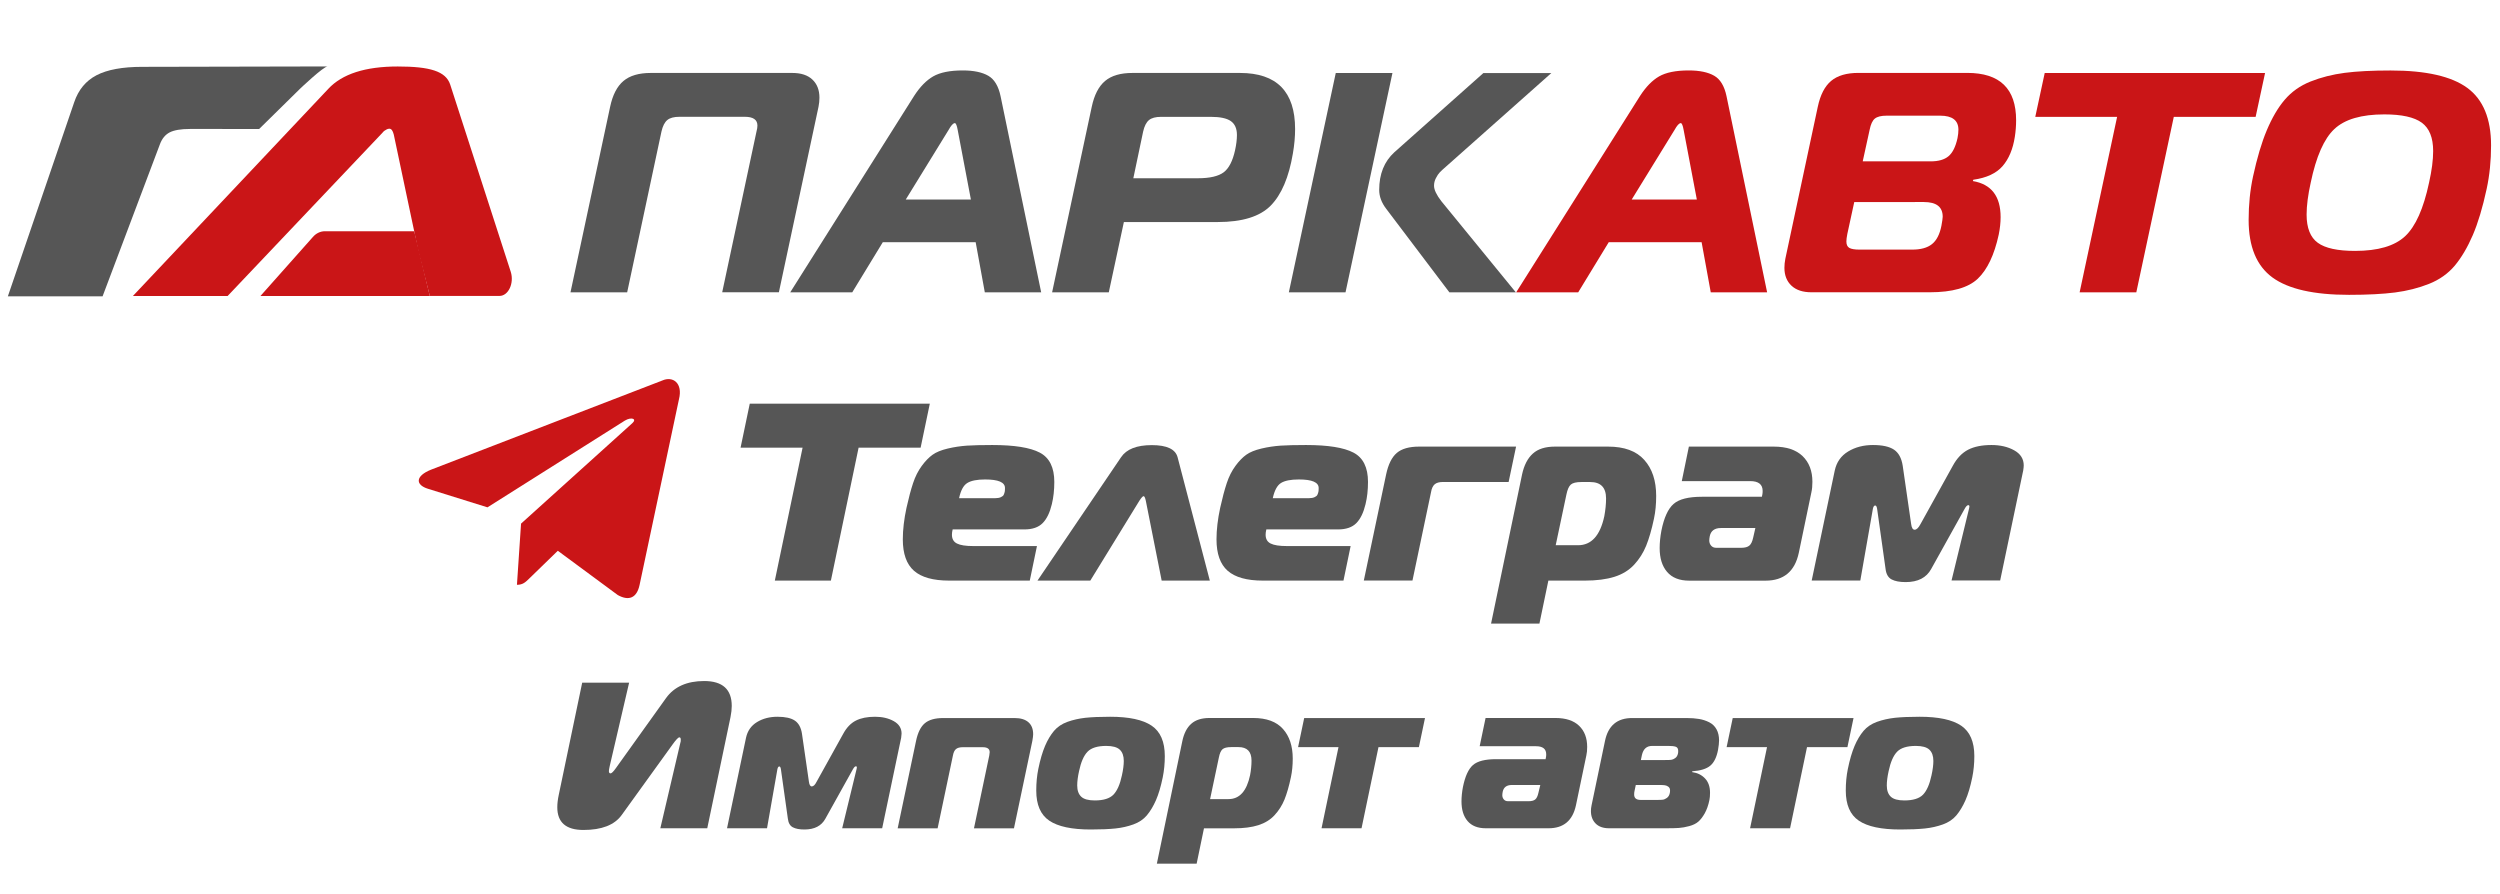
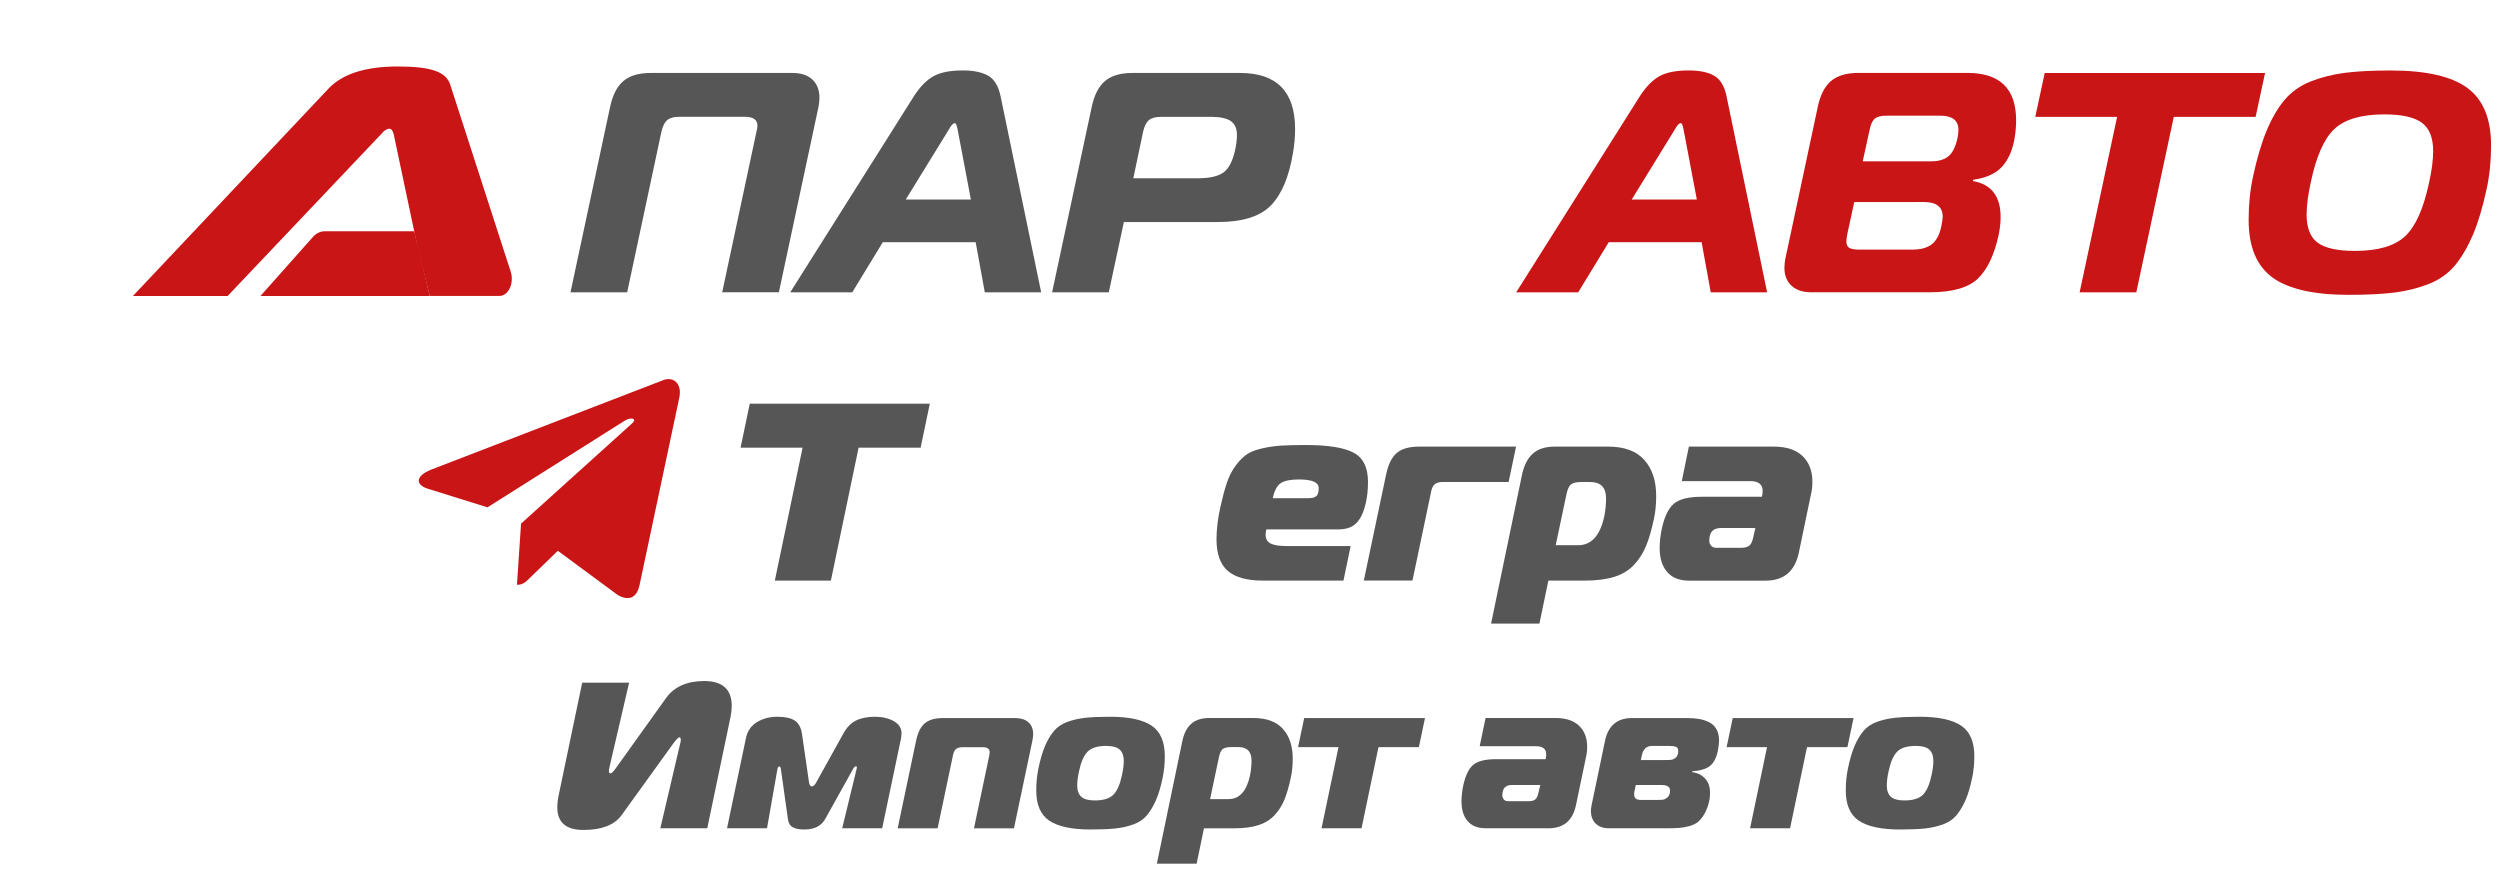
<svg xmlns="http://www.w3.org/2000/svg" version="1.1" id="Слой_1" x="0px" y="0px" viewBox="0 0 4869.5 1742.3" style="enable-background:new 0 0 4869.5 1742.3;" xml:space="preserve">
  <style type="text/css">
	.st0{fill:#565656;}
	.st1{fill:#CA1517;}
</style>
  <g>
    <g>
      <path class="st0" d="M1221.6,569.4h-110.4l77.2-361.3c4.9-23.2,13.6-40,26-50.4c12.4-10.4,30.1-15.6,53.1-15.6h275.9    c16.8,0,29.7,4.2,38.9,12.8s13.8,20.4,13.8,35.4c0,5.7-0.6,11.6-1.8,17.7l-77.2,361.3h-110.4l66.8-313.1c1.2-4.5,1.8-8.3,1.8-11.6    c0-11.4-8.2-17.1-24.5-17.1h-127.5c-10.6,0-18.5,2.1-23.6,6.4c-5.1,4.2-8.9,11.7-11.3,22.3L1221.6,569.4z" />
      <path class="st0" d="M1539.2,569.4l241-382.1c11.5-17.9,23.9-30.7,37.4-38.5c13.5-7.7,32.7-11.6,57.7-11.6    c21.2,0,37.8,3.5,49.7,10.4s19.8,20.2,23.9,39.7l79.1,382.1h-109.8l-17.8-97.6h-180.9l-59.5,97.6H1539.2z M1847.6,253.2    l-83.4,135.5h126.9l-25.7-135.5c-1.6-8.9-3.5-13.4-5.5-13.4C1856.6,239.8,1852.5,244.3,1847.6,253.2z" />
      <path class="st0" d="M2159.7,569.4h-110.4l77.2-361.3c4.9-23.2,13.6-40,26-50.4s30.1-15.6,53.1-15.6h209.7    c71.5,0,107.3,36.4,107.3,109.2c0,15.1-1.4,30.9-4.3,47.6c-7.8,46.4-22.2,80.2-43.2,101.6c-21.1,21.4-55.5,32-103.3,32h-182.7    L2159.7,569.4z M2207.5,347.2h125.7c23.3,0,40-3.9,50.3-11.6c10.2-7.7,17.5-22,22.1-42.7c2.5-11.4,3.7-21.4,3.7-29.9    c0-12.6-4-21.6-12-27.2c-8-5.5-20.9-8.2-38.9-8.2h-96.9c-10.6,0-18.5,2.1-23.6,6.4c-5.1,4.2-8.9,11.7-11.3,22.3L2207.5,347.2z" />
-       <path class="st0" d="M2510.4,569.4l91.4-427.2h110.4l-91.4,427.2H2510.4z M2952.5,569.4h-129.4l-123.2-162.9    c-9-11.8-13.5-24-13.5-36.6c0-30.9,9.8-55.3,29.4-73.2l173.5-154.4h132.4L2817.1,324c-5.7,4.9-9.9,8.8-12.6,11.6    c-2.7,2.8-5.2,6.6-7.6,11.3c-2.5,4.7-3.7,9.7-3.7,14.9c0,7.7,4.7,17.7,14.1,29.9L2952.5,569.4z" />
      <path class="st1" d="M2953.2,569.4l241-382.1c11.5-17.9,23.9-30.7,37.4-38.5c13.5-7.7,32.7-11.6,57.7-11.6    c21.2,0,37.8,3.5,49.7,10.4c11.9,6.9,19.8,20.2,23.9,39.7l79.1,382.1h-109.8l-17.8-97.6h-180.9l-59.5,97.6H2953.2z M3261.6,253.2    l-83.4,135.5h126.9l-25.7-135.5c-1.6-8.9-3.5-13.4-5.5-13.4C3270.6,239.8,3266.5,244.3,3261.6,253.2z" />
-       <path class="st1" d="M3842.8,352.7c35.9,6.1,54,29.5,54,70.2c0,10.6-1.2,22-3.7,34.2c-8.6,39.5-22.2,68-40.7,85.7    c-18.6,17.7-49.8,26.5-93.5,26.5h-230.5c-16.8,0-29.7-4.2-38.9-12.8c-9.2-8.6-13.8-20.2-13.8-34.8c0-5.7,0.6-11.6,1.8-17.7    l63.2-296c4.9-23.2,13.6-40,26-50.4c12.4-10.4,30.1-15.6,53.1-15.6h212.1c63.4,0,95.1,30.7,95.1,92.2c0,10.6-0.8,21.4-2.5,32.3    c-3.7,24-11.7,43-23.9,57.1c-12.2,14-31.3,22.9-57,26.5L3842.8,352.7z M3611.7,393.6l-13.5,62.2c-1.2,6.1-1.8,11-1.8,14.6    c0,6.1,1.9,10.3,5.8,12.5s10.5,3.3,19.9,3.3h102.4c16.8,0,29.6-3.5,38.6-10.7s15.1-19,18.4-35.7c1.6-8.9,2.5-14.9,2.5-17.7    c0-19.1-12.2-28.6-36.8-28.6L3611.7,393.6L3611.7,393.6z M3641.7,252.7l-13.5,61.6h132.4c15.1,0,26.7-3.3,34.7-10    s13.8-18.4,17.5-35.1c1.2-6.1,1.8-11.6,1.8-16.5c0-18.3-11.9-27.4-35.6-27.4h-104.3c-10.6,0-18.3,1.9-23,5.8    C3647.2,234.8,3643.8,242.1,3641.7,252.7z" />
+       <path class="st1" d="M3842.8,352.7c35.9,6.1,54,29.5,54,70.2c0,10.6-1.2,22-3.7,34.2c-8.6,39.5-22.2,68-40.7,85.7    c-18.6,17.7-49.8,26.5-93.5,26.5h-230.5c-16.8,0-29.7-4.2-38.9-12.8c-9.2-8.6-13.8-20.2-13.8-34.8c0-5.7,0.6-11.6,1.8-17.7    l63.2-296c4.9-23.2,13.6-40,26-50.4c12.4-10.4,30.1-15.6,53.1-15.6h212.1c63.4,0,95.1,30.7,95.1,92.2c0,10.6-0.8,21.4-2.5,32.3    c-3.7,24-11.7,43-23.9,57.1c-12.2,14-31.3,22.9-57,26.5L3842.8,352.7M3611.7,393.6l-13.5,62.2c-1.2,6.1-1.8,11-1.8,14.6    c0,6.1,1.9,10.3,5.8,12.5s10.5,3.3,19.9,3.3h102.4c16.8,0,29.6-3.5,38.6-10.7s15.1-19,18.4-35.7c1.6-8.9,2.5-14.9,2.5-17.7    c0-19.1-12.2-28.6-36.8-28.6L3611.7,393.6L3611.7,393.6z M3641.7,252.7l-13.5,61.6h132.4c15.1,0,26.7-3.3,34.7-10    s13.8-18.4,17.5-35.1c1.2-6.1,1.8-11.6,1.8-16.5c0-18.3-11.9-27.4-35.6-27.4h-104.3c-10.6,0-18.3,1.9-23,5.8    C3647.2,234.8,3643.8,242.1,3641.7,252.7z" />
      <path class="st1" d="M4161.1,569.4h-110.4l73-341.7h-159.4l18.4-85.5h429.2l-18.4,85.5h-159.4L4161.1,569.4z" />
      <path class="st1" d="M4656.5,137.3c68.7,0,118.4,11.3,149.3,33.9c30.8,22.6,46.3,59.9,46.3,112c0,29.7-2.8,58-8.6,84.8    c-7.8,36.2-16.8,66.2-27,90c-10.3,23.8-21.9,43.5-34.9,59.2c-13.1,15.6-29.9,27.6-50.3,35.7c-20.4,8.1-42.5,13.7-66.2,16.8    c-23.7,3-53.5,4.6-89.6,4.6c-68.7,0-118.4-11.3-149.3-33.9c-30.8-22.6-46.3-59.9-46.3-112c0-29.7,2.8-58,8.6-84.8    c7.8-35.8,16.6-65.7,26.7-89.7s21.6-43.9,34.9-59.5c13.3-15.6,30.1-27.6,50.6-35.7c20.4-8.1,42.5-13.7,66.2-16.8    C4590.7,138.8,4620.6,137.3,4656.5,137.3z M4500.8,355.8c-5.3,24-8,44.8-8,62.2c0,26,7.3,44.4,21.8,54.9    c14.5,10.6,38.7,15.8,72.6,15.8c44.6,0,77-9.5,97.5-28.6c20.4-19.1,35.9-53.9,46.6-104.3c5.3-23.6,8-44.1,8-61.6    c0-26-7.4-44.4-22.1-55.2c-14.7-10.8-39-16.2-73-16.2c-44.6,0-77,9.5-97.2,28.4C4526.8,270,4511.4,304.9,4500.8,355.8z" />
    </g>
    <g>
      <g>
-         <path class="st0" d="M199.8,577.2H15.3l129.2-378c8.2-24.3,22.7-41.8,43.6-52.7c20.9-10.8,50.4-16.3,88.6-16.3     c0,0,368.5-0.8,361.4-0.8c-8.1,0-53.5,43.3-53.5,43.3l-79.8,78.5H369.9c-17.8,0-30.9,2.3-39.5,6.7c-8.6,4.5-14.9,12.2-19,23.3     L199.8,577.2z" />
-       </g>
+         </g>
      <g>
        <path class="st1" d="M258.9,576.5l380.5-403.4c27.1-29.1,72.2-43.6,135.3-43.6s93.5,9.4,102.1,34.9l118.1,365.2     c6.9,22.1-4.7,46.8-22,46.8H837.2l-21.9-85.6L767,262.1c-1.9-7.6-4.7-11.4-8.5-11.4c-1.9,0-3.6,0.4-5.2,1.3     c-1.6,0.8-3,1.7-4.2,2.5c-1.3,0.8-2.7,2.2-4.2,4.1c-1.6,1.9-2.7,3-3.3,3.5L443.4,576.5H258.9z" />
      </g>
      <path class="st1" d="M806.8,450.4h-174c-8.9,0-17.5,4.2-23.8,11.7L507.3,576.5h329.9L806.8,450.4z" />
    </g>
  </g>
  <g>
    <path class="st0" d="M1377.6,1613.3h-91.4l39-166.5v-0.4l0.4-0.8c0.3-1.1,0.4-2.7,0.4-4.9c0-3-0.9-4.5-2.8-4.5   c-2.1,0-6.5,4.6-13.1,13.8l-99.4,137.8c-14,19.2-38.8,28.8-74.3,28.8c-33.9,0-50.9-14.7-50.9-44.2c0-7,0.9-15,2.8-23.9l45.7-218.8   h91.4l-37.8,162.5c-1.1,4.9-1.6,8.1-1.6,9.7c0,3,1.1,4.5,3.2,4.5c2.1,0,5.6-3.4,10.3-10.1l97.8-136.6   c15.9-22.1,40.7-33.2,74.3-33.2c35.8,0,53.7,16.2,53.7,48.6c0,6.2-0.8,13.4-2.4,21.5L1377.6,1613.3z" />
    <path class="st0" d="M1661.4,1498.2l-53.7,96.4c-7.7,14.1-21.3,21.1-40.9,21.1c-9.5,0-17-1.4-22.5-4.3c-5.4-2.8-8.7-8.4-9.7-16.8   l-13.5-96c-0.5-3.8-1.6-5.7-3.2-5.7c-1.6,0-2.8,1.6-3.6,4.9l-20.3,115.5h-77.9l37-176.3c2.9-13.5,10.1-23.7,21.5-30.6   c11.4-6.9,24.6-10.3,39.8-10.3s26.4,2.5,33.8,7.5c7.4,5,12.1,13.6,13.9,25.7l13.5,93.2c0.8,6.2,2.6,9.3,5.6,9.3   c3.2,0,6.4-3.1,9.5-9.3l51.7-93.2c6.6-12.2,14.8-20.7,24.6-25.7c9.8-5,22.3-7.5,37.4-7.5c14,0,26.2,2.8,36.4,8.5   c10.2,5.7,15.3,13.8,15.3,24.3c0,1.6-0.3,4.3-0.8,8.1l-37,176.3h-77.9l28.2-115.9c0.3-0.8,0.4-1.8,0.4-2.8c0-1.3-0.7-2-2-2   C1665.4,1492.6,1663.5,1494.5,1661.4,1498.2z" />
    <path class="st0" d="M1748.5,1613.3l35.8-170.2c3.4-16.2,9.1-27.7,17.1-34.4c8-6.7,19.9-10.1,35.8-10.1h139.1   c11.7,0,20.6,2.7,26.8,8.1c6.2,5.4,9.3,13.2,9.3,23.5c0,2.7-0.5,7-1.6,13l-35.8,170.2h-77.9l29.8-141.8c0.5-3.2,0.8-5.4,0.8-6.5   c0-6.5-4.5-9.7-13.5-9.7h-39c-5.8,0-10.2,1.2-13.1,3.6c-2.9,2.4-4.9,6.6-6,12.6l-29.8,141.8H1748.5z" />
    <path class="st0" d="M2162.3,1396.1c36.8,0,63.8,5.8,80.9,17.4c17.1,11.6,25.6,31.3,25.6,59.2c0,14.3-1.3,28.1-4,41.3   c-3.7,18.1-8.1,33-13.3,44.8c-5.2,11.8-11.1,21.5-17.7,29.4c-6.6,7.8-15.4,13.7-26.2,17.6c-10.9,3.9-22.5,6.6-35,7.9   c-12.5,1.3-28.5,2-48.1,2c-36.8,0-63.7-5.7-80.7-17.2c-17-11.5-25.4-31-25.4-58.6c0-14.9,1.3-28.9,4-42.1   c3.7-18.1,8.1-33,13.1-44.8c5-11.8,10.9-21.5,17.5-29.4c6.6-7.8,15.4-13.7,26.2-17.6c10.9-3.9,22.5-6.5,35-7.9   C2126.6,1396.8,2142.6,1396.1,2162.3,1396.1z M2101.8,1501.9c-2.4,10.8-3.6,20.1-3.6,28c0,9.7,2.6,17,7.8,21.9s14,7.3,26.4,7.3   c17,0,29.1-3.8,36.4-11.3c7.3-7.6,12.8-20.1,16.5-37.7c2.4-10.8,3.6-20.1,3.6-28c0-9.7-2.6-17-7.8-21.9s-14-7.3-26.4-7.3   c-17,0-29.1,3.8-36.4,11.3C2111,1471.8,2105.5,1484.3,2101.8,1501.9z" />
    <path class="st0" d="M2355.8,1398.5h85.1c26,0,45.3,7.1,58,21.3c12.7,14.2,19.1,33.4,19.1,57.7c0,13.2-1.2,25.4-3.6,36.5   c-3.7,17.6-7.9,32-12.5,43.4c-4.6,11.3-11.1,21.5-19.3,30.4c-8.2,8.9-18.8,15.4-31.6,19.5c-12.9,4.1-28.6,6.1-47.1,6.1h-58.8   l-14.3,68.9h-77.5l49.7-239.1c3.2-14.9,8.9-26,17.3-33.4C2328.6,1402.3,2340.5,1398.5,2355.8,1398.5z M2374.1,1475.5l-17.1,81h35.8   c21.5,0,35.5-15.5,42.1-46.6c1.9-10,2.8-19.5,2.8-28.4c0-17.6-8.5-26.3-25.4-26.3H2398c-7.9,0-13.5,1.4-16.7,4.1   C2378.1,1462,2375.7,1467.4,2374.1,1475.5z" />
    <path class="st0" d="M2652,1613.3h-77.9l33-158h-78.7l11.9-56.7h235.3l-11.9,56.7H2685L2652,1613.3z" />
    <path class="st0" d="M2893.6,1398.5h135.9c20.4,0,35.8,5.1,46.3,15.2c10.5,10.1,15.7,23.8,15.7,41.1c0,6.5-0.5,12-1.6,16.6   l-20.3,97.3c-6.4,29.7-24.1,44.6-53.3,44.6H2894c-15.6,0-27.4-4.7-35.4-14s-11.9-22.1-11.9-38.3c0-8.6,0.9-18,2.8-28   c4.2-20.8,10.7-35.1,19.5-42.8s23.8-11.5,45.3-11.5h96.2l0.8-4.1c0.3-1.3,0.4-3.1,0.4-5.3c0-10.5-6.6-15.8-19.9-15.8h-109.7   L2893.6,1398.5z M3000.2,1529h-55.3c-10.1,0-16,4.3-17.9,13c-0.5,2.7-0.8,5-0.8,6.9c0,3.2,1,6,3,8.3c2,2.3,4.7,3.4,8.1,3.4h40.1   c5.8,0,10.1-1.1,12.9-3.4c2.8-2.3,4.8-6.5,6.2-12.8L3000.2,1529z" />
    <path class="st0" d="M3296.3,1502.3l-0.4,1.6c10.3,1.4,18.7,5.5,25.2,12.4c6.5,6.9,9.7,16.1,9.7,27.8c0,5.7-0.4,10.4-1.2,14.2   c-2.1,10.3-5.2,18.9-9.1,25.9c-4,7-8.1,12.4-12.5,16.2c-4.4,3.8-10.3,6.7-17.7,8.7c-7.4,2-14.2,3.2-20.3,3.6   c-6.1,0.4-14.3,0.6-24.6,0.6h-111.3c-11.4,0-20.1-3.1-26.2-9.3c-6.1-6.2-9.1-14.3-9.1-24.3c0-3.5,0.4-7.2,1.2-10.9l26.2-125.6   c6.1-29.7,23.7-44.6,52.9-44.6h105.7c9.3,0,17.5,0.6,24.6,1.8c7.2,1.2,13.8,3.4,19.9,6.5c6.1,3.1,10.8,7.6,14.1,13.6   c3.3,5.9,5,13.2,5,21.9c0,4.6-0.7,10.7-2,18.2c-2.7,14.3-7.7,24.6-15.1,30.8C3323.9,1497.6,3312.2,1501.2,3296.3,1502.3z    M3186.2,1529l-2.4,11.3c-0.5,1.9-0.8,4.3-0.8,7.3c0,7,4.2,10.5,12.7,10.5h31c5.3,0,9.3-0.1,11.9-0.4c2.6-0.3,5.4-1.5,8.3-3.6   c2.9-2.2,4.8-5.4,5.6-9.7c0.3-1.1,0.4-2.7,0.4-4.9c0-3-1-5.3-3-6.9c-2-1.6-4.2-2.6-6.8-3c-2.5-0.4-5.9-0.6-10.1-0.6H3186.2z    M3196.1,1480.4h47.3c5.3,0,9.2-0.1,11.7-0.4c2.5-0.3,5.2-1.4,7.9-3.4c2.8-2,4.6-5.1,5.4-9.1c0.3-1.1,0.4-2.7,0.4-4.9   c0-4.3-1.6-7-4.8-8.1c-3.2-1.1-8.1-1.6-14.7-1.6H3218c-10.6,0-17.2,5.9-19.9,17.8L3196.1,1480.4z" />
    <path class="st0" d="M3486.7,1613.3h-77.9l33-158h-78.7l11.9-56.7h235.3l-11.9,56.7h-78.7L3486.7,1613.3z" />
    <path class="st0" d="M3739.1,1396.1c36.8,0,63.8,5.8,80.9,17.4c17.1,11.6,25.6,31.3,25.6,59.2c0,14.3-1.3,28.1-4,41.3   c-3.7,18.1-8.1,33-13.3,44.8c-5.2,11.8-11.1,21.5-17.7,29.4c-6.6,7.8-15.4,13.7-26.2,17.6c-10.9,3.9-22.5,6.6-35,7.9   c-12.5,1.3-28.5,2-48.1,2c-36.8,0-63.7-5.7-80.7-17.2c-17-11.5-25.4-31-25.4-58.6c0-14.9,1.3-28.9,4-42.1   c3.7-18.1,8.1-33,13.1-44.8c5-11.8,10.9-21.5,17.5-29.4c6.6-7.8,15.4-13.7,26.2-17.6c10.9-3.9,22.5-6.5,35-7.9   C3703.5,1396.8,3719.5,1396.1,3739.1,1396.1z M3678.7,1501.9c-2.4,10.8-3.6,20.1-3.6,28c0,9.7,2.6,17,7.8,21.9   c5.2,4.9,14,7.3,26.4,7.3c17,0,29.1-3.8,36.4-11.3c7.3-7.6,12.8-20.1,16.5-37.7c2.4-10.8,3.6-20.1,3.6-28c0-9.7-2.6-17-7.8-21.9   c-5.2-4.9-14-7.3-26.4-7.3c-17,0-29.1,3.8-36.4,11.3C3687.9,1471.8,3682.4,1484.3,3678.7,1501.9z" />
  </g>
  <path class="st1" d="M1289.9,741.2L839.4,914.9c-30.7,12.4-30.6,29.5-5.6,37.2l115.7,36.1L1217,819.3c12.7-7.7,24.2-3.6,14.7,4.9  l-216.8,195.7h-0.1l0.1,0l-8,119.2c11.7,0,16.8-5.4,23.4-11.7l56.2-54.6l116.9,86.3c21.5,11.9,37,5.8,42.4-19.9l76.7-361.6  C1330.4,746.1,1310.5,731.9,1289.9,741.2L1289.9,741.2z" />
  <g>
    <path class="st0" d="M1618.4,1130.9h-109.2l54.1-259h-120.8l17.9-85.7h350.7l-17.9,85.7h-120.8L1618.4,1130.9z" />
-     <path class="st0" d="M2005.8,1130.9h-157c-31.2,0-54.1-6.4-68.6-19.2c-14.5-12.8-21.7-33.2-21.7-61.1c0-18.7,2.4-39.2,7.2-61.6   c4.2-19,8.5-35,12.8-48c4.3-13,10-24.1,16.9-33.5c6.9-9.4,13.9-16.6,21-21.7c7.1-5.1,16.9-9.1,29.5-12.1s25-4.8,37.4-5.7   c12.4-0.8,28.9-1.2,49.5-1.2c42.8,0,73.7,4.9,92.5,14.8c18.8,9.8,28.3,28.9,28.3,57.1c0,15.8-1.6,30.2-4.8,43.3   c-3.9,16.4-9.8,28.7-17.9,36.9c-8.1,8.2-20,12.3-35.7,12.3h-139.6c-1,3.9-1.4,7.4-1.4,10.3c0,8.2,3.3,14,9.9,17.2   c6.6,3.3,17.1,4.9,31.6,4.9h124.1L2005.8,1130.9z M1868.1,970.4h70c4.8,0,8.6-0.7,11.4-2c2.7-1.3,4.5-2.7,5.3-4.2   c0.8-1.5,1.5-3.5,2.2-6.2c0.3-1.3,0.5-3.8,0.5-7.4c0-11.2-12.9-16.7-38.6-16.7c-15.8,0-27.4,2.3-34.8,6.9   C1876.6,945.4,1871.3,955.3,1868.1,970.4z" />
-     <path class="st0" d="M2262.7,1130.9l-30.9-155.6c-1.3-5.9-2.7-8.9-4.3-8.9c-1.6,0-4.3,3-8.2,8.9l-95.6,155.6h-102.9l162.8-240.3   c10.6-15.8,30.6-23.6,59.9-23.6c29.3,0,46,7.9,50.2,23.6l62.8,240.3H2262.7z" />
    <path class="st0" d="M2616.8,1130.9h-157c-31.2,0-54.1-6.4-68.6-19.2c-14.5-12.8-21.7-33.2-21.7-61.1c0-18.7,2.4-39.2,7.2-61.6   c4.2-19,8.5-35,12.8-48c4.3-13,10-24.1,16.9-33.5c6.9-9.4,13.9-16.6,21-21.7c7.1-5.1,16.9-9.1,29.5-12.1s25-4.8,37.4-5.7   c12.4-0.8,28.9-1.2,49.5-1.2c42.8,0,73.7,4.9,92.5,14.8c18.8,9.8,28.3,28.9,28.3,57.1c0,15.8-1.6,30.2-4.8,43.3   c-3.9,16.4-9.8,28.7-17.9,36.9c-8.1,8.2-20,12.3-35.7,12.3h-139.6c-1,3.9-1.4,7.4-1.4,10.3c0,8.2,3.3,14,9.9,17.2   c6.6,3.3,17.1,4.9,31.6,4.9h124.1L2616.8,1130.9z M2479.1,970.4h70c4.8,0,8.6-0.7,11.4-2c2.7-1.3,4.5-2.7,5.3-4.2   c0.8-1.5,1.5-3.5,2.2-6.2c0.3-1.3,0.5-3.8,0.5-7.4c0-11.2-12.9-16.7-38.6-16.7c-15.8,0-27.4,2.3-34.8,6.9   C2487.7,945.4,2482.4,955.3,2479.1,970.4z" />
    <path class="st0" d="M2656.4,1130.9l43.5-206.8c4.2-19.7,11.1-33.6,20.8-41.9c9.7-8.2,24.2-12.3,43.5-12.3H2953l-14.5,68.9h-128   c-7.1,0-12.4,1.5-15.9,4.4c-3.5,3-6,8-7.2,15.3l-36.2,172.3H2656.4z" />
    <path class="st0" d="M3028.8,869.9h103.4c31.6,0,55.1,8.6,70.5,25.9c15.5,17.2,23.2,40.6,23.2,70.2c0,16.1-1.4,30.9-4.3,44.3   c-4.5,21.3-9.6,38.9-15.2,52.7c-5.6,13.8-13.4,26.1-23.4,36.9c-10,10.8-22.8,18.7-38.4,23.6c-15.6,4.9-34.7,7.4-57.2,7.4h-71.5   l-17.4,83.7h-94.2l60.4-290.5c3.9-18,10.9-31.6,21-40.6C2995.7,874.4,3010.1,869.9,3028.8,869.9z M3051,963.5l-20.8,98.5h43.5   c26.1,0,43.1-18.9,51.2-56.6c2.2-12.1,3.4-23.6,3.4-34.5c0-21.3-10.3-32-30.9-32H3080c-9.7,0-16.4,1.6-20.3,4.9   C3055.9,947.1,3053,953.6,3051,963.5z" />
    <path class="st0" d="M3289.6,869.9h165.2c24.8,0,43.5,6.2,56.3,18.5c12.7,12.3,19.1,29,19.1,50c0,7.9-0.6,14.6-1.9,20.2   l-24.6,118.2c-7.7,36.1-29.3,54.2-64.7,54.2h-148.8c-19,0-33.3-5.7-43-17c-9.7-11.3-14.5-26.8-14.5-46.5c0-10.5,1.1-21.8,3.4-34   c5.1-25.3,13-42.6,23.7-51.9c10.6-9.4,29-14,55.1-14h116.9l1-4.9c0.3-1.6,0.5-3.8,0.5-6.4c0-12.8-8.1-19.2-24.2-19.2h-133.3   L3289.6,869.9z M3419.1,1028.5H3352c-12.2,0-19.5,5.3-21.7,15.8c-0.6,3.3-1,6.1-1,8.4c0,3.9,1.2,7.3,3.6,10.1   c2.4,2.8,5.7,4.2,9.9,4.2h48.8c7.1,0,12.3-1.4,15.7-4.2c3.4-2.8,5.9-8,7.5-15.5L3419.1,1028.5z" />
-     <path class="st0" d="M3826.8,991l-65.2,117.2c-9.3,17.1-25.9,25.6-49.8,25.6c-11.6,0-20.7-1.7-27.3-5.2   c-6.6-3.4-10.6-10.3-11.8-20.4l-16.4-116.7c-0.6-4.6-1.9-6.9-3.9-6.9c-1.9,0-3.4,2-4.3,5.9l-24.6,140.3h-94.7l44.9-214.2   c3.5-16.4,12.2-28.8,26.1-37.2c13.8-8.4,29.9-12.6,48.3-12.6c18.4,0,32,3,41.1,9.1c9,6.1,14.6,16.5,16.9,31.3l16.4,113.3   c1,7.6,3.2,11.3,6.8,11.3c3.9,0,7.7-3.8,11.6-11.3l62.8-113.3c8-14.8,18-25.2,29.9-31.3c11.9-6.1,27-9.1,45.4-9.1   c17.1,0,31.8,3.4,44.2,10.3c12.4,6.9,18.6,16.7,18.6,29.5c0,2-0.3,5.3-1,9.8l-44.9,214.2h-94.7l34.3-140.8c0.3-1,0.5-2.1,0.5-3.4   c0-1.6-0.8-2.5-2.4-2.5C3831.6,984.1,3829.3,986.4,3826.8,991z" />
  </g>
</svg>